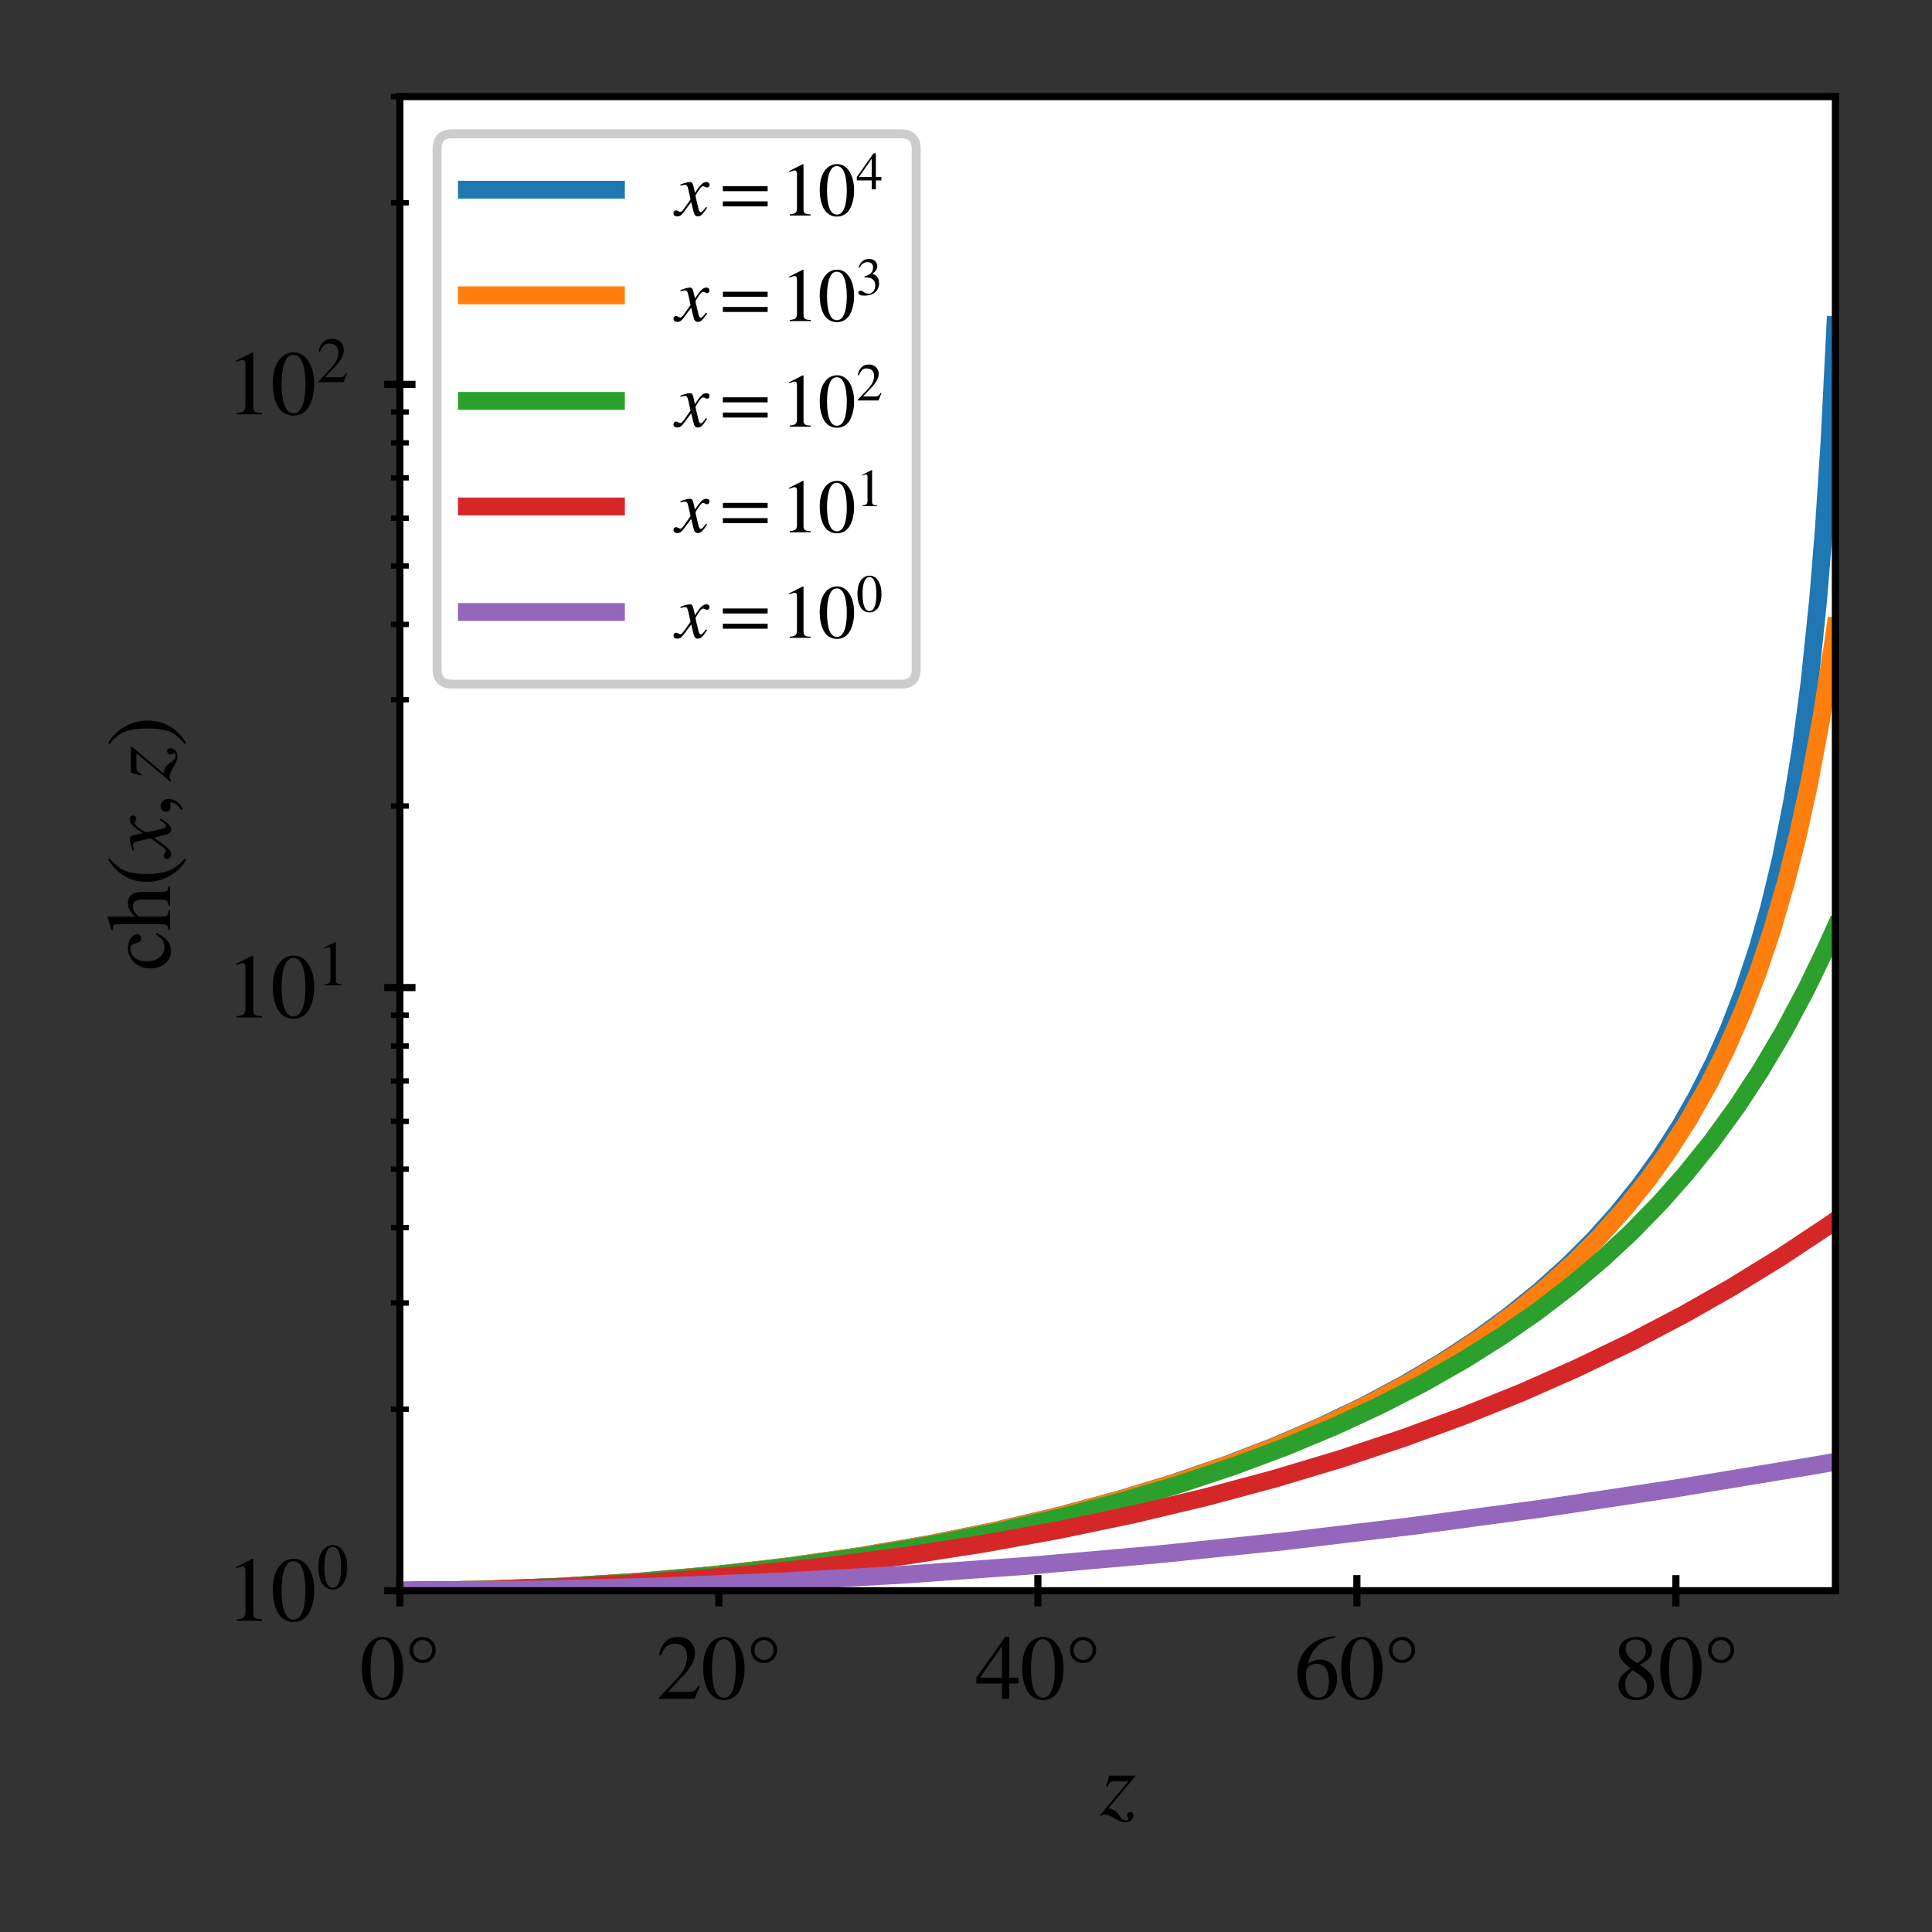
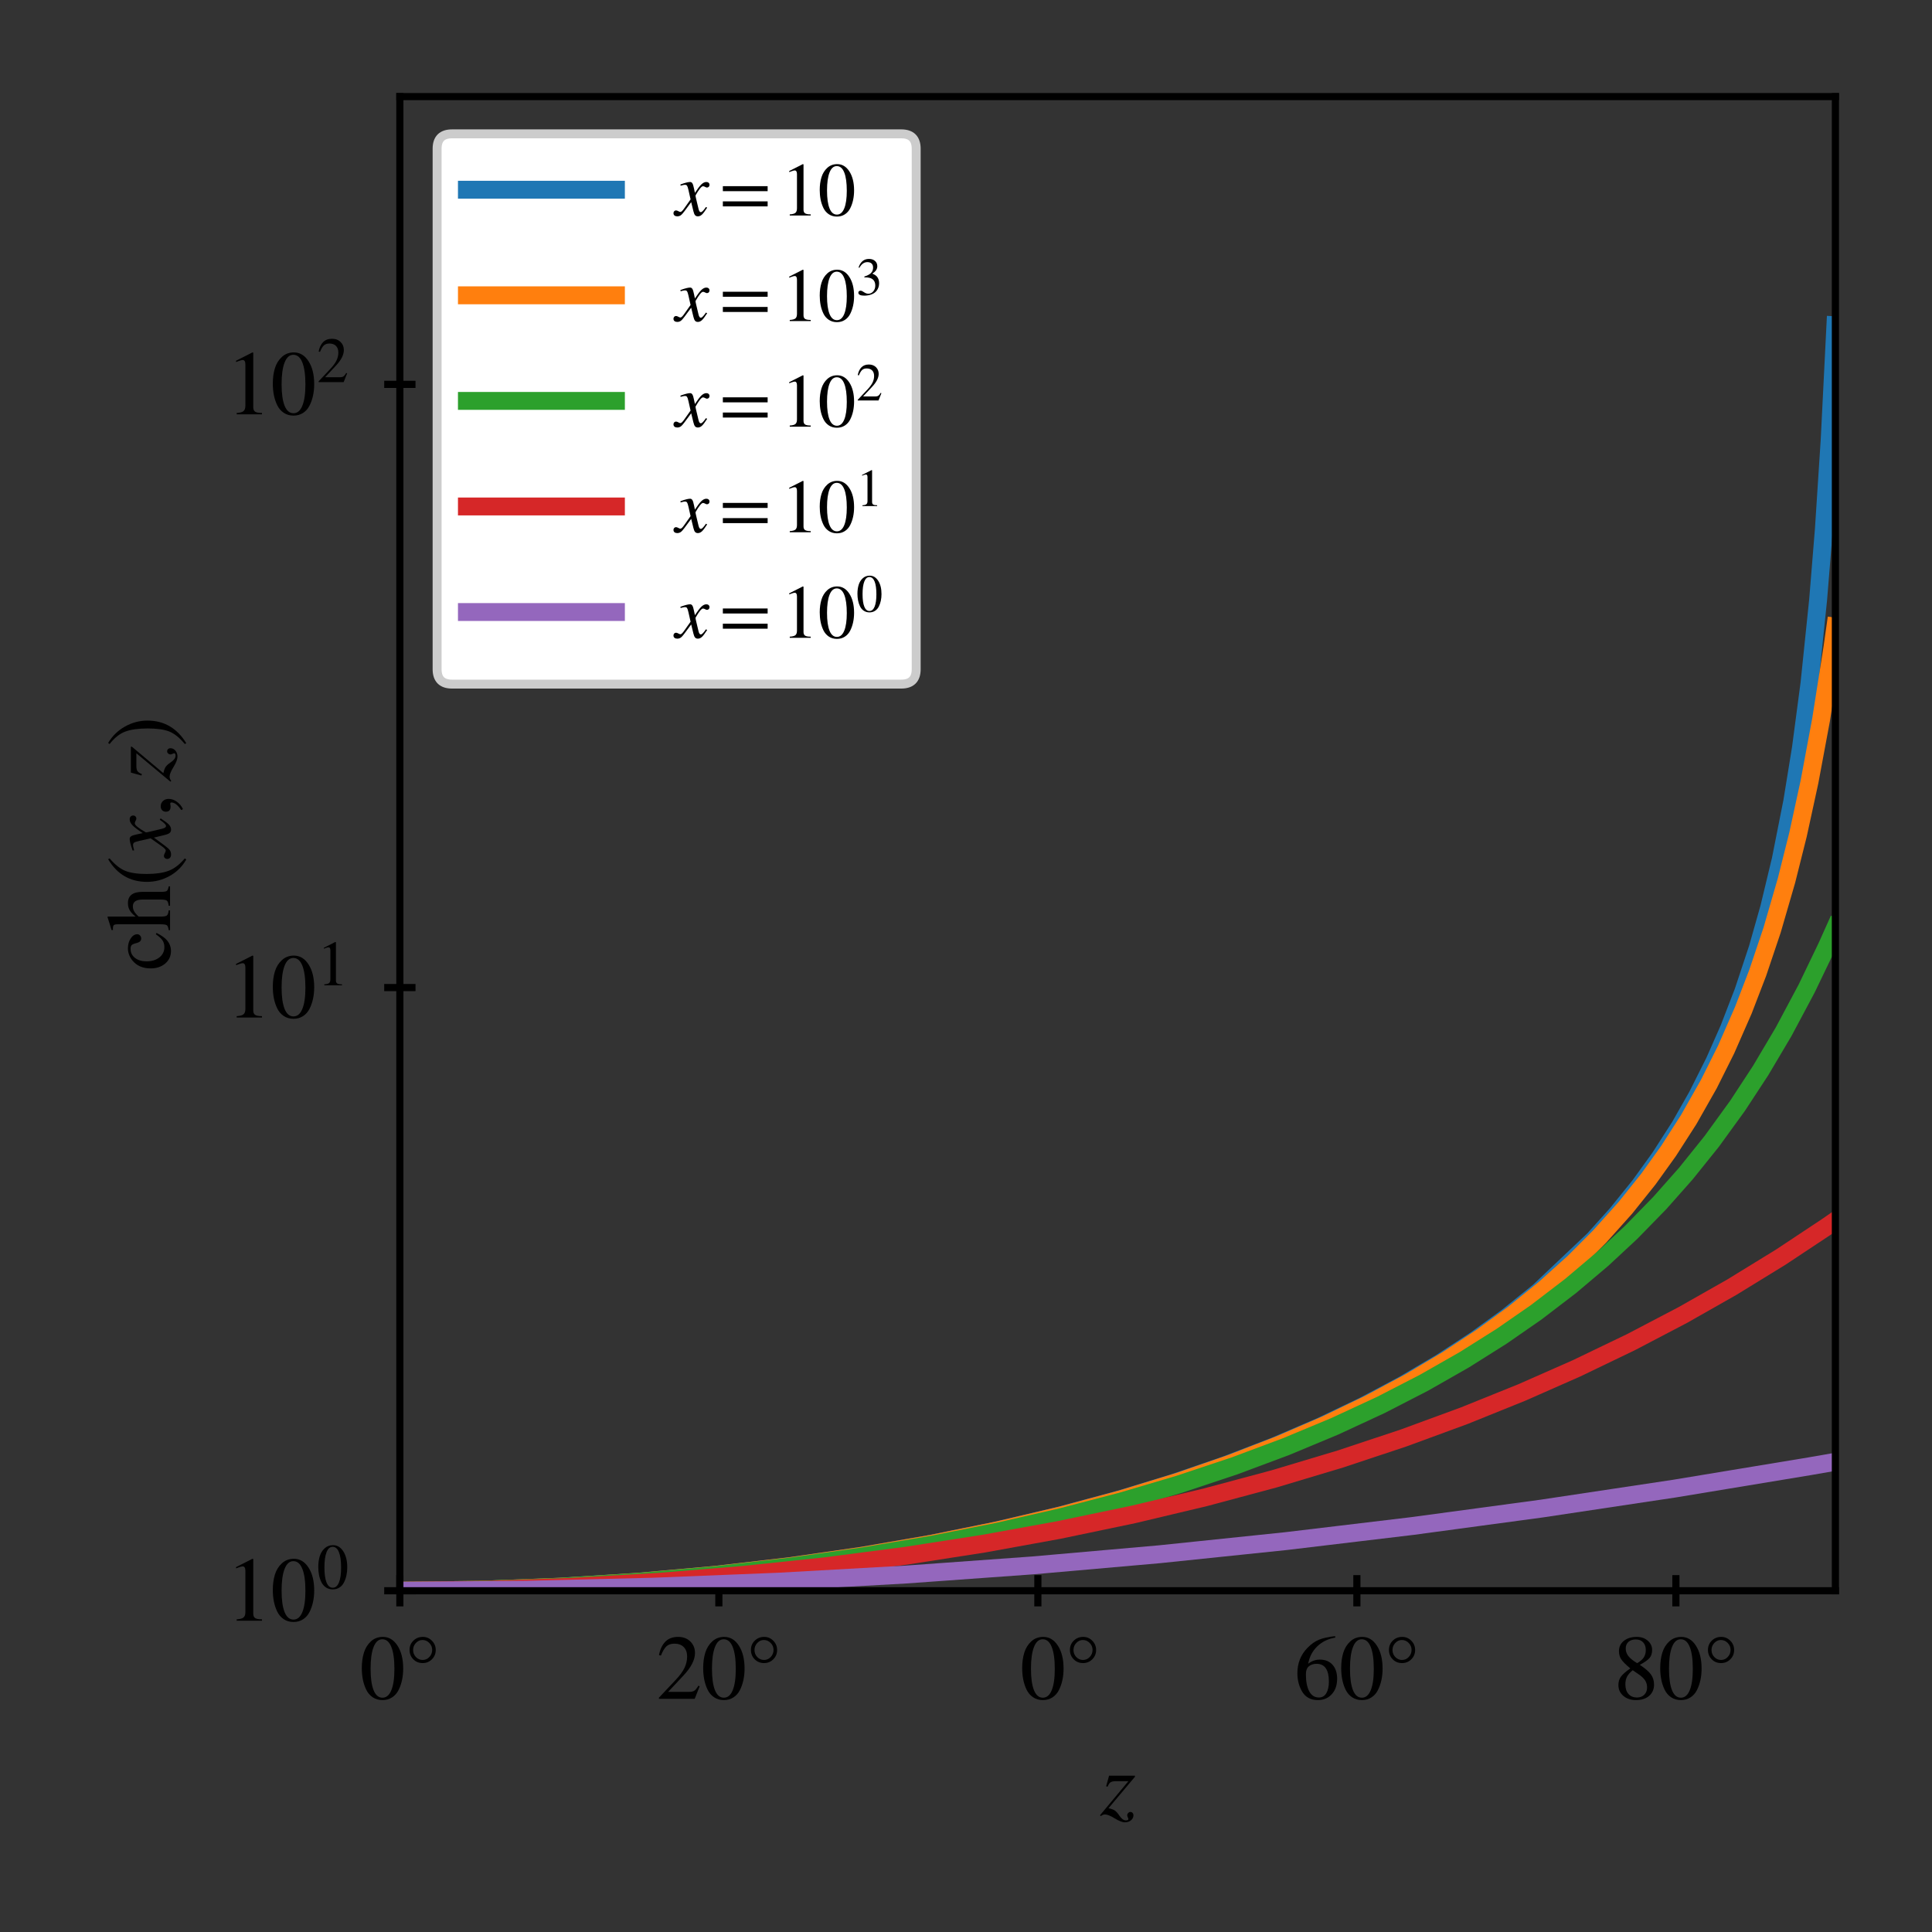
<svg xmlns="http://www.w3.org/2000/svg" xmlns:xlink="http://www.w3.org/1999/xlink" width="216pt" height="216pt" viewBox="0 0 216 216" version="1.1">
  <rect x="0" y="0" width="216" height="216" fill="#333333" stroke="none" />
  <defs>
    <style type="text/css">*{stroke-linejoin: round; stroke-linecap: butt}</style>
  </defs>
  <g id="figure_1">
    <g id="patch_1">
      <path d="M 0 216  L 216 216  L 216 0  L 0 0  L 0 216  z " style="fill: none" />
    </g>
    <g id="axes_1">
      <g id="patch_2">
-         <path d="M 44.704 177.849  L 205.2 177.849  L 205.2 10.8  L 44.704 10.8  z " style="fill: #ffffff" />
-       </g>
+         </g>
      <g id="matplotlib.axis_1">
        <g id="xtick_1">
          <g id="line2d_1">
            <defs>
              <path id="m4c8606c81e" d="M 0 1.75  L 0 -1.75  " style="stroke: #000000; stroke-width: 0.8" />
            </defs>
            <g>
              <use xlink:href="#m4c8606c81e" x="44.704" y="177.849" style="stroke: #000000; stroke-width: 0.8" />
            </g>
          </g>
          <g id="text_1">
            <g transform="translate(40.204 189.928)scale(0.1 -0.1)">
              <defs>
                <path id="STIXGeneral-Regular-30" d="M 3046 2112  Q 3046 1683 2963 1302  Q 2880 922 2717 602  Q 2554 282 2266 96  Q 1978 -90 1600 -90  Q 1210 -90 915 108  Q 621 307 461 640  Q 301 973 227 1350  Q 154 1728 154 2150  Q 154 2746 301 3222  Q 448 3699 790 4012  Q 1133 4326 1626 4326  Q 2253 4326 2649 3712  Q 3046 3098 3046 2112  z M 2432 2080  Q 2432 3091 2217 3625  Q 2003 4160 1587 4160  Q 1190 4160 979 3622  Q 768 3085 768 2106  Q 768 1120 979 598  Q 1190 77 1600 77  Q 2003 77 2217 598  Q 2432 1120 2432 2080  z " transform="scale(0.016)" />
                <path id="STIXGeneral-Regular-b0" d="M 2195 3411  Q 2195 3027 1929 2761  Q 1664 2496 1280 2496  Q 890 2496 627 2761  Q 365 3027 365 3418  Q 365 3802 633 4064  Q 902 4326 1293 4326  Q 1664 4326 1929 4057  Q 2195 3789 2195 3411  z M 1946 3418  Q 1946 3699 1744 3904  Q 1542 4109 1267 4109  Q 1005 4109 809 3901  Q 614 3693 614 3411  Q 614 3123 809 2918  Q 1005 2714 1280 2714  Q 1555 2714 1750 2922  Q 1946 3130 1946 3418  z " transform="scale(0.016)" />
              </defs>
              <use xlink:href="#STIXGeneral-Regular-30" />
              <use xlink:href="#STIXGeneral-Regular-b0" x="50" />
            </g>
          </g>
        </g>
        <g id="xtick_2">
          <g id="line2d_2">
            <g>
              <use xlink:href="#m4c8606c81e" x="80.37" y="177.849" style="stroke: #000000; stroke-width: 0.8" />
            </g>
          </g>
          <g id="text_2">
            <g transform="translate(73.37 189.928)scale(0.1 -0.1)">
              <defs>
                <path id="STIXGeneral-Regular-32" d="M 3034 877  L 2688 0  L 186 0  L 186 77  L 1325 1286  Q 1773 1754 1965 2144  Q 2157 2534 2157 2950  Q 2157 3379 1920 3616  Q 1683 3853 1267 3853  Q 922 3853 720 3673  Q 518 3494 326 3021  L 192 3053  Q 301 3648 630 3987  Q 960 4326 1523 4326  Q 2054 4326 2380 4006  Q 2707 3686 2707 3200  Q 2707 2477 1888 1613  L 832 486  L 2330 486  Q 2541 486 2665 569  Q 2790 653 2944 915  L 3034 877  z " transform="scale(0.016)" />
              </defs>
              <use xlink:href="#STIXGeneral-Regular-32" />
              <use xlink:href="#STIXGeneral-Regular-30" x="50" />
              <use xlink:href="#STIXGeneral-Regular-b0" x="100" />
            </g>
          </g>
        </g>
        <g id="xtick_3">
          <g id="line2d_3">
            <g>
              <use xlink:href="#m4c8606c81e" x="116.035" y="177.849" style="stroke: #000000; stroke-width: 0.8" />
            </g>
          </g>
          <g id="text_3">
            <g transform="translate(109.035 189.928)scale(0.1 -0.1)">
              <defs>
-                 <path id="STIXGeneral-Regular-34" d="M 3027 1069  L 2368 1069  L 2368 0  L 1869 0  L 1869 1069  L 77 1069  L 77 1478  L 2086 4326  L 2368 4326  L 2368 1478  L 3027 1478  L 3027 1069  z M 1869 1478  L 1869 3674  L 333 1478  L 1869 1478  z " transform="scale(0.016)" />
-               </defs>
+                 </defs>
              <use xlink:href="#STIXGeneral-Regular-34" />
              <use xlink:href="#STIXGeneral-Regular-30" x="50" />
              <use xlink:href="#STIXGeneral-Regular-b0" x="100" />
            </g>
          </g>
        </g>
        <g id="xtick_4">
          <g id="line2d_4">
            <g>
              <use xlink:href="#m4c8606c81e" x="151.701" y="177.849" style="stroke: #000000; stroke-width: 0.8" />
            </g>
          </g>
          <g id="text_4">
            <g transform="translate(144.701 189.928)scale(0.1 -0.1)">
              <defs>
                <path id="STIXGeneral-Regular-36" d="M 2854 4378  L 2867 4275  Q 2112 4154 1606 3664  Q 1101 3174 973 2451  Q 1344 2739 1786 2739  Q 2349 2739 2672 2380  Q 2995 2022 2995 1402  Q 2995 774 2669 378  Q 2291 -90 1651 -90  Q 870 -90 518 557  Q 218 1107 218 1786  Q 218 2835 915 3552  Q 1312 3962 1731 4131  Q 2150 4301 2854 4378  z M 2419 1203  Q 2419 2445 1555 2445  Q 1235 2445 1024 2275  Q 813 2106 813 1702  Q 813 954 1046 522  Q 1280 90 1722 90  Q 2061 90 2240 394  Q 2419 698 2419 1203  z " transform="scale(0.016)" />
              </defs>
              <use xlink:href="#STIXGeneral-Regular-36" />
              <use xlink:href="#STIXGeneral-Regular-30" x="50" />
              <use xlink:href="#STIXGeneral-Regular-b0" x="100" />
            </g>
          </g>
        </g>
        <g id="xtick_5">
          <g id="line2d_5">
            <g>
              <use xlink:href="#m4c8606c81e" x="187.367" y="177.849" style="stroke: #000000; stroke-width: 0.8" />
            </g>
          </g>
          <g id="text_5">
            <g transform="translate(180.367 189.928)scale(0.1 -0.1)">
              <defs>
                <path id="STIXGeneral-Regular-38" d="M 2848 992  Q 2848 499 2505 204  Q 2163 -90 1587 -90  Q 1050 -90 704 204  Q 358 499 358 954  Q 358 1293 524 1533  Q 691 1773 1190 2125  Q 710 2522 553 2765  Q 397 3008 397 3328  Q 397 3782 745 4054  Q 1094 4326 1638 4326  Q 2106 4326 2410 4060  Q 2714 3795 2714 3411  Q 2714 3059 2531 2848  Q 2349 2637 1856 2374  Q 2432 1990 2640 1689  Q 2848 1389 2848 992  z M 2272 3411  Q 2272 3744 2086 3945  Q 1901 4147 1574 4147  Q 1248 4147 1059 3977  Q 870 3808 870 3513  Q 870 3219 1059 2979  Q 1248 2739 1670 2490  Q 1997 2682 2134 2896  Q 2272 3110 2272 3411  z M 1734 1741  L 1357 1997  Q 1075 1766 960 1545  Q 845 1325 845 1011  Q 845 576 1065 333  Q 1286 90 1658 90  Q 1971 90 2166 285  Q 2362 480 2362 794  Q 2362 1082 2214 1299  Q 2067 1517 1734 1741  z " transform="scale(0.016)" />
              </defs>
              <use xlink:href="#STIXGeneral-Regular-38" />
              <use xlink:href="#STIXGeneral-Regular-30" x="50" />
              <use xlink:href="#STIXGeneral-Regular-b0" x="100" />
            </g>
          </g>
        </g>
        <g id="text_6">
          <g transform="translate(123.002 202.928)scale(0.1 -0.1)">
            <defs>
              <path id="STIXGeneral-Italic-7a" d="M 2432 2669  L 582 467  Q 877 403 1021 307  Q 1165 211 1350 -64  Q 1568 -384 1798 -384  Q 1971 -384 1971 -288  Q 1971 -256 1939 -192  Q 1888 -90 1888 -13  Q 1894 70 1958 137  Q 2022 205 2099 205  Q 2202 205 2262 141  Q 2323 77 2323 -32  Q 2323 -230 2156 -374  Q 1990 -518 1728 -518  Q 1459 -518 1005 -237  Q 570 32 333 32  Q 186 32 45 -83  L -13 -26  L 1971 2355  L 1101 2355  Q 845 2355 729 2281  Q 614 2208 518 1971  L 416 1997  L 621 2739  L 2432 2739  L 2432 2669  z " transform="scale(0.016)" />
            </defs>
            <use xlink:href="#STIXGeneral-Italic-7a" transform="translate(0 0.203)" />
          </g>
        </g>
      </g>
      <g id="matplotlib.axis_2">
        <g id="ytick_1">
          <g id="line2d_6">
            <defs>
              <path id="m5b0cd5a9da" d="M 1.75 0  L -1.75 -0  " style="stroke: #000000; stroke-width: 0.8" />
            </defs>
            <g>
              <use xlink:href="#m5b0cd5a9da" x="44.704" y="177.849" style="stroke: #000000; stroke-width: 0.8" />
            </g>
          </g>
          <g id="text_7">
            <g transform="translate(25.254 181.264)scale(0.1 -0.1)">
              <defs>
                <path id="STIXGeneral-Regular-31" d="M 2522 0  L 755 0  L 755 96  Q 1107 115 1235 227  Q 1363 339 1363 608  L 1363 3482  Q 1363 3795 1171 3795  Q 1082 3795 883 3718  L 710 3654  L 710 3744  L 1856 4326  L 1914 4307  L 1914 486  Q 1914 275 2042 185  Q 2170 96 2522 96  L 2522 0  z " transform="scale(0.016)" />
              </defs>
              <use xlink:href="#STIXGeneral-Regular-31" transform="translate(0 0.684)" />
              <use xlink:href="#STIXGeneral-Regular-30" transform="translate(50 0.684)" />
              <use xlink:href="#STIXGeneral-Regular-30" transform="translate(101.575 36.684)scale(0.7)" />
            </g>
          </g>
        </g>
        <g id="ytick_2">
          <g id="line2d_7">
            <g>
              <use xlink:href="#m5b0cd5a9da" x="44.704" y="110.412" style="stroke: #000000; stroke-width: 0.8" />
            </g>
          </g>
          <g id="text_8">
            <g transform="translate(25.254 113.827)scale(0.1 -0.1)">
              <use xlink:href="#STIXGeneral-Regular-31" transform="translate(0 0.684)" />
              <use xlink:href="#STIXGeneral-Regular-30" transform="translate(50 0.684)" />
              <use xlink:href="#STIXGeneral-Regular-31" transform="translate(101.575 36.684)scale(0.7)" />
            </g>
          </g>
        </g>
        <g id="ytick_3">
          <g id="line2d_8">
            <g>
              <use xlink:href="#m5b0cd5a9da" x="44.704" y="42.975" style="stroke: #000000; stroke-width: 0.8" />
            </g>
          </g>
          <g id="text_9">
            <g transform="translate(25.254 46.39)scale(0.1 -0.1)">
              <use xlink:href="#STIXGeneral-Regular-31" transform="translate(0 0.684)" />
              <use xlink:href="#STIXGeneral-Regular-30" transform="translate(50 0.684)" />
              <use xlink:href="#STIXGeneral-Regular-32" transform="translate(101.575 36.684)scale(0.7)" />
            </g>
          </g>
        </g>
        <g id="ytick_4">
          <g id="line2d_9">
            <defs>
-               <path id="mff47e77147" d="M 1 0  L -1 -0  " style="stroke: #000000; stroke-width: 0.6" />
-             </defs>
+               </defs>
            <g>
              <use xlink:href="#mff47e77147" x="44.704" y="157.548" style="stroke: #000000; stroke-width: 0.6" />
            </g>
          </g>
        </g>
        <g id="ytick_5">
          <g id="line2d_10">
            <g>
              <use xlink:href="#mff47e77147" x="44.704" y="145.673" style="stroke: #000000; stroke-width: 0.6" />
            </g>
          </g>
        </g>
        <g id="ytick_6">
          <g id="line2d_11">
            <g>
              <use xlink:href="#mff47e77147" x="44.704" y="137.248" style="stroke: #000000; stroke-width: 0.6" />
            </g>
          </g>
        </g>
        <g id="ytick_7">
          <g id="line2d_12">
            <g>
              <use xlink:href="#mff47e77147" x="44.704" y="130.713" style="stroke: #000000; stroke-width: 0.6" />
            </g>
          </g>
        </g>
        <g id="ytick_8">
          <g id="line2d_13">
            <g>
              <use xlink:href="#mff47e77147" x="44.704" y="125.373" style="stroke: #000000; stroke-width: 0.6" />
            </g>
          </g>
        </g>
        <g id="ytick_9">
          <g id="line2d_14">
            <g>
              <use xlink:href="#mff47e77147" x="44.704" y="120.858" style="stroke: #000000; stroke-width: 0.6" />
            </g>
          </g>
        </g>
        <g id="ytick_10">
          <g id="line2d_15">
            <g>
              <use xlink:href="#mff47e77147" x="44.704" y="116.947" style="stroke: #000000; stroke-width: 0.6" />
            </g>
          </g>
        </g>
        <g id="ytick_11">
          <g id="line2d_16">
            <g>
              <use xlink:href="#mff47e77147" x="44.704" y="113.498" style="stroke: #000000; stroke-width: 0.6" />
            </g>
          </g>
        </g>
        <g id="ytick_12">
          <g id="line2d_17">
            <g>
              <use xlink:href="#mff47e77147" x="44.704" y="90.112" style="stroke: #000000; stroke-width: 0.6" />
            </g>
          </g>
        </g>
        <g id="ytick_13">
          <g id="line2d_18">
            <g>
              <use xlink:href="#mff47e77147" x="44.704" y="78.237" style="stroke: #000000; stroke-width: 0.6" />
            </g>
          </g>
        </g>
        <g id="ytick_14">
          <g id="line2d_19">
            <g>
              <use xlink:href="#mff47e77147" x="44.704" y="69.811" style="stroke: #000000; stroke-width: 0.6" />
            </g>
          </g>
        </g>
        <g id="ytick_15">
          <g id="line2d_20">
            <g>
              <use xlink:href="#mff47e77147" x="44.704" y="63.276" style="stroke: #000000; stroke-width: 0.6" />
            </g>
          </g>
        </g>
        <g id="ytick_16">
          <g id="line2d_21">
            <g>
              <use xlink:href="#mff47e77147" x="44.704" y="57.936" style="stroke: #000000; stroke-width: 0.6" />
            </g>
          </g>
        </g>
        <g id="ytick_17">
          <g id="line2d_22">
            <g>
              <use xlink:href="#mff47e77147" x="44.704" y="53.422" style="stroke: #000000; stroke-width: 0.6" />
            </g>
          </g>
        </g>
        <g id="ytick_18">
          <g id="line2d_23">
            <g>
              <use xlink:href="#mff47e77147" x="44.704" y="49.511" style="stroke: #000000; stroke-width: 0.6" />
            </g>
          </g>
        </g>
        <g id="ytick_19">
          <g id="line2d_24">
            <g>
              <use xlink:href="#mff47e77147" x="44.704" y="46.061" style="stroke: #000000; stroke-width: 0.6" />
            </g>
          </g>
        </g>
        <g id="ytick_20">
          <g id="line2d_25">
            <g>
              <use xlink:href="#mff47e77147" x="44.704" y="22.675" style="stroke: #000000; stroke-width: 0.6" />
            </g>
          </g>
        </g>
        <g id="ytick_21">
          <g id="line2d_26">
            <g>
              <use xlink:href="#mff47e77147" x="44.704" y="10.8" style="stroke: #000000; stroke-width: 0.6" />
            </g>
          </g>
        </g>
        <g id="text_10">
          <g transform="translate(19.083 108.524)rotate(-90)scale(0.1 -0.1)">
            <defs>
              <path id="STIXGeneral-Regular-63" d="M 2547 998  L 2637 941  Q 2362 403 2112 205  Q 1786 -64 1376 -64  Q 845 -64 502 336  Q 160 736 160 1357  Q 160 2170 698 2618  Q 1094 2944 1562 2944  Q 1965 2944 2256 2749  Q 2547 2554 2547 2285  Q 2547 2176 2457 2096  Q 2368 2016 2246 2016  Q 2022 2016 1939 2310  L 1901 2451  Q 1850 2630 1773 2694  Q 1696 2758 1523 2758  Q 1133 2758 893 2451  Q 653 2144 653 1645  Q 653 1094 928 745  Q 1203 397 1645 397  Q 1920 397 2118 528  Q 2317 659 2547 998  z " transform="scale(0.016)" />
              <path id="STIXGeneral-Regular-68" d="M 3117 0  L 1760 0  L 1760 96  Q 2042 128 2118 224  Q 2195 320 2195 653  L 2195 1920  Q 2195 2598 1722 2598  Q 1530 2598 1370 2508  Q 1210 2419 1005 2195  L 1005 653  Q 1005 320 1081 224  Q 1158 128 1440 96  L 1440 0  L 58 0  L 58 96  Q 333 134 400 224  Q 467 314 467 653  L 467 3667  Q 467 3872 406 3933  Q 346 3994 141 3994  Q 83 3994 64 3987  L 64 4090  L 237 4141  Q 730 4288 973 4371  L 1005 4352  L 1005 2406  Q 1229 2694 1446 2819  Q 1664 2944 1946 2944  Q 2733 2944 2733 1926  L 2733 653  Q 2733 320 2793 233  Q 2854 147 3117 96  L 3117 0  z " transform="scale(0.016)" />
              <path id="STIXGeneral-Regular-28" d="M 1946 -1030  L 1869 -1133  Q 1126 -710 716 32  Q 307 774 307 1613  Q 307 3386 1888 4326  L 1946 4224  Q 1293 3667 1075 3126  Q 858 2586 858 1632  Q 858 685 1082 96  Q 1306 -493 1946 -1030  z " transform="scale(0.016)" />
              <path id="STIXGeneral-Italic-78" d="M 1555 2272  L 1632 1907  Q 1971 2426 2179 2624  Q 2387 2822 2598 2822  Q 2714 2822 2787 2755  Q 2861 2688 2861 2585  Q 2861 2483 2800 2419  Q 2739 2355 2643 2355  Q 2586 2355 2490 2409  Q 2394 2464 2310 2464  Q 2125 2464 1683 1690  Q 1683 1606 1734 1402  L 1939 544  Q 2003 282 2131 282  Q 2234 282 2432 538  Q 2451 563 2476 598  Q 2502 634 2521 662  Q 2541 691 2566 717  L 2662 659  Q 2387 230 2227 80  Q 2067 -70 1882 -70  Q 1728 -70 1645 26  Q 1562 122 1504 365  L 1318 1126  L 755 365  Q 557 96 432 13  Q 307 -70 147 -70  Q 0 -70 -86 0  Q -173 70 -173 198  Q -173 294 -112 361  Q -51 429 45 429  Q 122 429 250 358  Q 346 301 416 301  Q 525 301 742 614  L 1267 1357  L 1088 2150  Q 1024 2432 969 2509  Q 915 2586 794 2586  Q 717 2586 544 2541  L 429 2509  L 410 2611  L 480 2637  Q 992 2822 1229 2822  Q 1350 2822 1420 2707  Q 1491 2592 1555 2272  z " transform="scale(0.016)" />
              <path id="STIXGeneral-Regular-2c" d="M 531 -902  L 467 -781  Q 998 -422 998 -96  Q 998 -13 909 -13  Q 883 -13 822 -25  Q 762 -38 723 -38  Q 352 -38 352 288  Q 352 454 457 553  Q 563 653 736 653  Q 954 653 1101 496  Q 1248 339 1248 96  Q 1248 -198 1053 -473  Q 858 -749 531 -902  z " transform="scale(0.016)" />
              <path id="STIXGeneral-Regular-29" d="M 186 4224  L 262 4326  Q 992 3891 1408 3148  Q 1824 2406 1824 1581  Q 1824 -166 243 -1133  L 186 -1030  Q 845 -486 1059 54  Q 1274 595 1274 1562  Q 1274 2534 1059 3120  Q 845 3706 186 4224  z " transform="scale(0.016)" />
            </defs>
            <use xlink:href="#STIXGeneral-Regular-63" transform="translate(0 0.703)" />
            <use xlink:href="#STIXGeneral-Regular-68" transform="translate(44.4 0.703)" />
            <use xlink:href="#STIXGeneral-Regular-28" transform="translate(94.4 0.703)" />
            <use xlink:href="#STIXGeneral-Italic-78" transform="translate(127.7 0.703)" />
            <use xlink:href="#STIXGeneral-Regular-2c" transform="translate(172.1 0.703)" />
            <use xlink:href="#STIXGeneral-Italic-7a" transform="translate(211.54 0.703)" />
            <use xlink:href="#STIXGeneral-Regular-29" transform="translate(250.44 0.703)" />
          </g>
        </g>
      </g>
      <g id="line2d_27">
-         <path d="M 44.704 177.849  L 53.709 177.735  L 62.394 177.408  L 71.078 176.862  L 79.762 176.09  L 88.125 175.121  L 96.165 173.966  L 103.885 172.635  L 111.282 171.135  L 118.358 169.474  L 125.113 167.655  L 131.224 165.789  L 137.013 163.801  L 142.481 161.699  L 147.627 159.489  L 152.452 157.182  L 156.955 154.787  L 161.136 152.317  L 164.996 149.789  L 168.533 147.224  L 172.071 144.373  L 175.288 141.484  L 178.183 138.588  L 180.756 135.728  L 183.329 132.539  L 185.58 129.417  L 187.832 125.908  L 189.761 122.514  L 191.691 118.668  L 193.299 115.022  L 194.908 110.856  L 196.516 106.005  L 197.802 101.461  L 199.089 96.107  L 200.375 89.614  L 201.34 83.669  L 202.305 76.373  L 203.27 67.046  L 203.913 59.134  L 204.557 49.207  L 205.2 36.362  L 205.2 36.362  " clip-path="url(#p115836b531)" style="fill: none; stroke: #1f77b4; stroke-width: 2; stroke-linecap: square" />
+         <path d="M 44.704 177.849  L 53.709 177.735  L 62.394 177.408  L 71.078 176.862  L 79.762 176.09  L 88.125 175.121  L 96.165 173.966  L 103.885 172.635  L 111.282 171.135  L 118.358 169.474  L 125.113 167.655  L 131.224 165.789  L 137.013 163.801  L 142.481 161.699  L 147.627 159.489  L 152.452 157.182  L 156.955 154.787  L 161.136 152.317  L 164.996 149.789  L 168.533 147.224  L 172.071 144.373  L 178.183 138.588  L 180.756 135.728  L 183.329 132.539  L 185.58 129.417  L 187.832 125.908  L 189.761 122.514  L 191.691 118.668  L 193.299 115.022  L 194.908 110.856  L 196.516 106.005  L 197.802 101.461  L 199.089 96.107  L 200.375 89.614  L 201.34 83.669  L 202.305 76.373  L 203.27 67.046  L 203.913 59.134  L 204.557 49.207  L 205.2 36.362  L 205.2 36.362  " clip-path="url(#p115836b531)" style="fill: none; stroke: #1f77b4; stroke-width: 2; stroke-linecap: square" />
      </g>
      <g id="line2d_28">
        <path d="M 44.704 177.849  L 53.709 177.735  L 62.715 177.392  L 71.399 176.84  L 80.084 176.061  L 88.446 175.085  L 96.487 173.923  L 104.206 172.586  L 111.604 171.08  L 118.68 169.413  L 125.434 167.589  L 131.867 165.614  L 137.656 163.609  L 143.124 161.49  L 148.27 159.263  L 153.095 156.938  L 157.598 154.526  L 161.779 152.04  L 165.639 149.497  L 169.177 146.919  L 172.715 144.057  L 175.931 141.161  L 178.826 138.264  L 181.721 135.033  L 184.294 131.819  L 186.545 128.682  L 188.797 125.174  L 191.048 121.205  L 192.978 117.344  L 194.908 112.945  L 196.516 108.762  L 198.124 103.982  L 199.732 98.443  L 201.019 93.315  L 202.305 87.403  L 203.592 80.501  L 204.878 72.344  L 205.2 70.07  L 205.2 70.07  " clip-path="url(#p115836b531)" style="fill: none; stroke: #ff7f0e; stroke-width: 2; stroke-linecap: square" />
      </g>
      <g id="line2d_29">
        <path d="M 44.704 177.849  L 53.709 177.737  L 62.715 177.4  L 71.399 176.858  L 80.084 176.094  L 88.446 175.138  L 96.487 174.001  L 104.206 172.696  L 111.604 171.229  L 118.68 169.609  L 125.434 167.843  L 131.867 165.938  L 137.978 163.901  L 143.768 161.739  L 149.235 159.461  L 154.382 157.074  L 159.206 154.591  L 163.709 152.024  L 167.89 149.392  L 171.75 146.715  L 175.609 143.762  L 179.147 140.772  L 182.364 137.78  L 185.58 134.484  L 188.475 131.215  L 191.37 127.613  L 194.264 123.622  L 196.837 119.694  L 199.411 115.35  L 201.984 110.523  L 204.235 105.842  L 205.2 103.69  L 205.2 103.69  " clip-path="url(#p115836b531)" style="fill: none; stroke: #2ca02c; stroke-width: 2; stroke-linecap: square" />
      </g>
      <g id="line2d_30">
        <path d="M 44.704 177.849  L 54.353 177.738  L 64.002 177.406  L 73.651 176.849  L 82.978 176.09  L 92.306 175.106  L 101.312 173.932  L 109.996 172.58  L 118.358 171.061  L 126.721 169.314  L 134.762 167.4  L 142.481 165.33  L 149.879 163.112  L 156.955 160.757  L 163.709 158.276  L 170.142 155.68  L 176.253 152.985  L 182.364 150.045  L 188.153 147.013  L 193.621 143.909  L 199.089 140.551  L 204.235 137.139  L 205.2 136.47  L 205.2 136.47  " clip-path="url(#p115836b531)" style="fill: none; stroke: #d62728; stroke-width: 2; stroke-linecap: square" />
      </g>
      <g id="line2d_31">
        <path d="M 44.704 177.849  L 58.856 177.735  L 73.008 177.395  L 87.16 176.828  L 101.312 176.034  L 115.464 175.014  L 129.616 173.769  L 143.768 172.299  L 157.92 170.609  L 172.393 168.655  L 187.188 166.431  L 202.305 163.932  L 205.2 163.429  L 205.2 163.429  " clip-path="url(#p115836b531)" style="fill: none; stroke: #9467bd; stroke-width: 2; stroke-linecap: square" />
      </g>
      <g id="patch_3">
        <path d="M 44.704 177.849  L 44.704 10.8  " style="fill: none; stroke: #000000; stroke-width: 0.8; stroke-linejoin: miter; stroke-linecap: square" />
      </g>
      <g id="patch_4">
        <path d="M 205.2 177.849  L 205.2 10.8  " style="fill: none; stroke: #000000; stroke-width: 0.8; stroke-linejoin: miter; stroke-linecap: square" />
      </g>
      <g id="patch_5">
        <path d="M 44.704 177.849  L 205.2 177.849  " style="fill: none; stroke: #000000; stroke-width: 0.8; stroke-linejoin: miter; stroke-linecap: square" />
      </g>
      <g id="patch_6">
        <path d="M 44.704 10.8  L 205.2 10.8  " style="fill: none; stroke: #000000; stroke-width: 0.8; stroke-linejoin: miter; stroke-linecap: square" />
      </g>
      <g id="legend_1">
        <g id="patch_7">
          <path d="M 50.535 76.483  L 100.765 76.483  Q 102.431 76.483 102.431 74.817  L 102.431 16.631  Q 102.431 14.965 100.765 14.965  L 50.535 14.965  Q 48.869 14.965 48.869 16.631  L 48.869 74.817  Q 48.869 76.483 50.535 76.483  z " style="fill: #ffffff; stroke: #cccccc; stroke-linejoin: miter" />
        </g>
        <g id="line2d_32">
          <path d="M 52.201 21.212  L 60.531 21.212  L 68.861 21.212  " style="fill: none; stroke: #1f77b4; stroke-width: 2; stroke-linecap: square" />
        </g>
        <g id="text_11">
          <g transform="translate(75.525 24.128)scale(0.083 -0.083)">
            <defs>
              <path id="STIXGeneral-Regular-3d" d="M 4077 2048  L 307 2048  L 307 2470  L 4077 2470  L 4077 2048  z M 4077 768  L 307 768  L 307 1190  L 4077 1190  L 4077 768  z " transform="scale(0.016)" />
            </defs>
            <use xlink:href="#STIXGeneral-Italic-78" transform="translate(0 0.409)" />
            <use xlink:href="#STIXGeneral-Regular-3d" transform="translate(58.84 0.409)" />
            <use xlink:href="#STIXGeneral-Regular-31" transform="translate(141.78 0.409)" />
            <use xlink:href="#STIXGeneral-Regular-30" transform="translate(191.78 0.409)" />
            <use xlink:href="#STIXGeneral-Regular-34" transform="translate(243.323 35.684)scale(0.7)" />
          </g>
        </g>
        <g id="line2d_33">
          <path d="M 52.201 33.016  L 60.531 33.016  L 68.861 33.016  " style="fill: none; stroke: #ff7f0e; stroke-width: 2; stroke-linecap: square" />
        </g>
        <g id="text_12">
          <g transform="translate(75.525 35.932)scale(0.083 -0.083)">
            <defs>
              <path id="STIXGeneral-Regular-33" d="M 390 3264  L 288 3290  Q 435 3770 748 4048  Q 1062 4326 1542 4326  Q 1990 4326 2265 4083  Q 2541 3840 2541 3450  Q 2541 2925 1946 2566  Q 2298 2413 2477 2227  Q 2758 1914 2758 1402  Q 2758 890 2464 506  Q 2246 211 1840 60  Q 1434 -90 979 -90  Q 262 -90 262 275  Q 262 378 339 442  Q 416 506 525 506  Q 685 506 915 339  Q 1197 141 1466 141  Q 1818 141 2058 425  Q 2298 710 2298 1120  Q 2298 1856 1632 2048  Q 1434 2112 979 2112  L 979 2202  Q 1338 2323 1517 2432  Q 2035 2726 2035 3290  Q 2035 3610 1852 3776  Q 1670 3942 1344 3942  Q 768 3942 390 3264  z " transform="scale(0.016)" />
            </defs>
            <use xlink:href="#STIXGeneral-Italic-78" transform="translate(0 0.409)" />
            <use xlink:href="#STIXGeneral-Regular-3d" transform="translate(58.84 0.409)" />
            <use xlink:href="#STIXGeneral-Regular-31" transform="translate(141.78 0.409)" />
            <use xlink:href="#STIXGeneral-Regular-30" transform="translate(191.78 0.409)" />
            <use xlink:href="#STIXGeneral-Regular-33" transform="translate(243.323 35.684)scale(0.7)" />
          </g>
        </g>
        <g id="line2d_34">
          <path d="M 52.201 44.82  L 60.531 44.82  L 68.861 44.82  " style="fill: none; stroke: #2ca02c; stroke-width: 2; stroke-linecap: square" />
        </g>
        <g id="text_13">
          <g transform="translate(75.525 47.736)scale(0.083 -0.083)">
            <use xlink:href="#STIXGeneral-Italic-78" transform="translate(0 0.409)" />
            <use xlink:href="#STIXGeneral-Regular-3d" transform="translate(58.84 0.409)" />
            <use xlink:href="#STIXGeneral-Regular-31" transform="translate(141.78 0.409)" />
            <use xlink:href="#STIXGeneral-Regular-30" transform="translate(191.78 0.409)" />
            <use xlink:href="#STIXGeneral-Regular-32" transform="translate(243.323 35.684)scale(0.7)" />
          </g>
        </g>
        <g id="line2d_35">
          <path d="M 52.201 56.624  L 60.531 56.624  L 68.861 56.624  " style="fill: none; stroke: #d62728; stroke-width: 2; stroke-linecap: square" />
        </g>
        <g id="text_14">
          <g transform="translate(75.525 59.54)scale(0.083 -0.083)">
            <use xlink:href="#STIXGeneral-Italic-78" transform="translate(0 0.409)" />
            <use xlink:href="#STIXGeneral-Regular-3d" transform="translate(58.84 0.409)" />
            <use xlink:href="#STIXGeneral-Regular-31" transform="translate(141.78 0.409)" />
            <use xlink:href="#STIXGeneral-Regular-30" transform="translate(191.78 0.409)" />
            <use xlink:href="#STIXGeneral-Regular-31" transform="translate(243.323 35.684)scale(0.7)" />
          </g>
        </g>
        <g id="line2d_36">
          <path d="M 52.201 68.428  L 60.531 68.428  L 68.861 68.428  " style="fill: none; stroke: #9467bd; stroke-width: 2; stroke-linecap: square" />
        </g>
        <g id="text_15">
          <g transform="translate(75.525 71.343)scale(0.083 -0.083)">
            <use xlink:href="#STIXGeneral-Italic-78" transform="translate(0 0.409)" />
            <use xlink:href="#STIXGeneral-Regular-3d" transform="translate(58.84 0.409)" />
            <use xlink:href="#STIXGeneral-Regular-31" transform="translate(141.78 0.409)" />
            <use xlink:href="#STIXGeneral-Regular-30" transform="translate(191.78 0.409)" />
            <use xlink:href="#STIXGeneral-Regular-30" transform="translate(243.323 35.684)scale(0.7)" />
          </g>
        </g>
      </g>
    </g>
  </g>
  <defs>
    <clipPath id="p115836b531">
      <rect x="44.704" y="10.8" width="160.496" height="167.049" />
    </clipPath>
  </defs>
</svg>